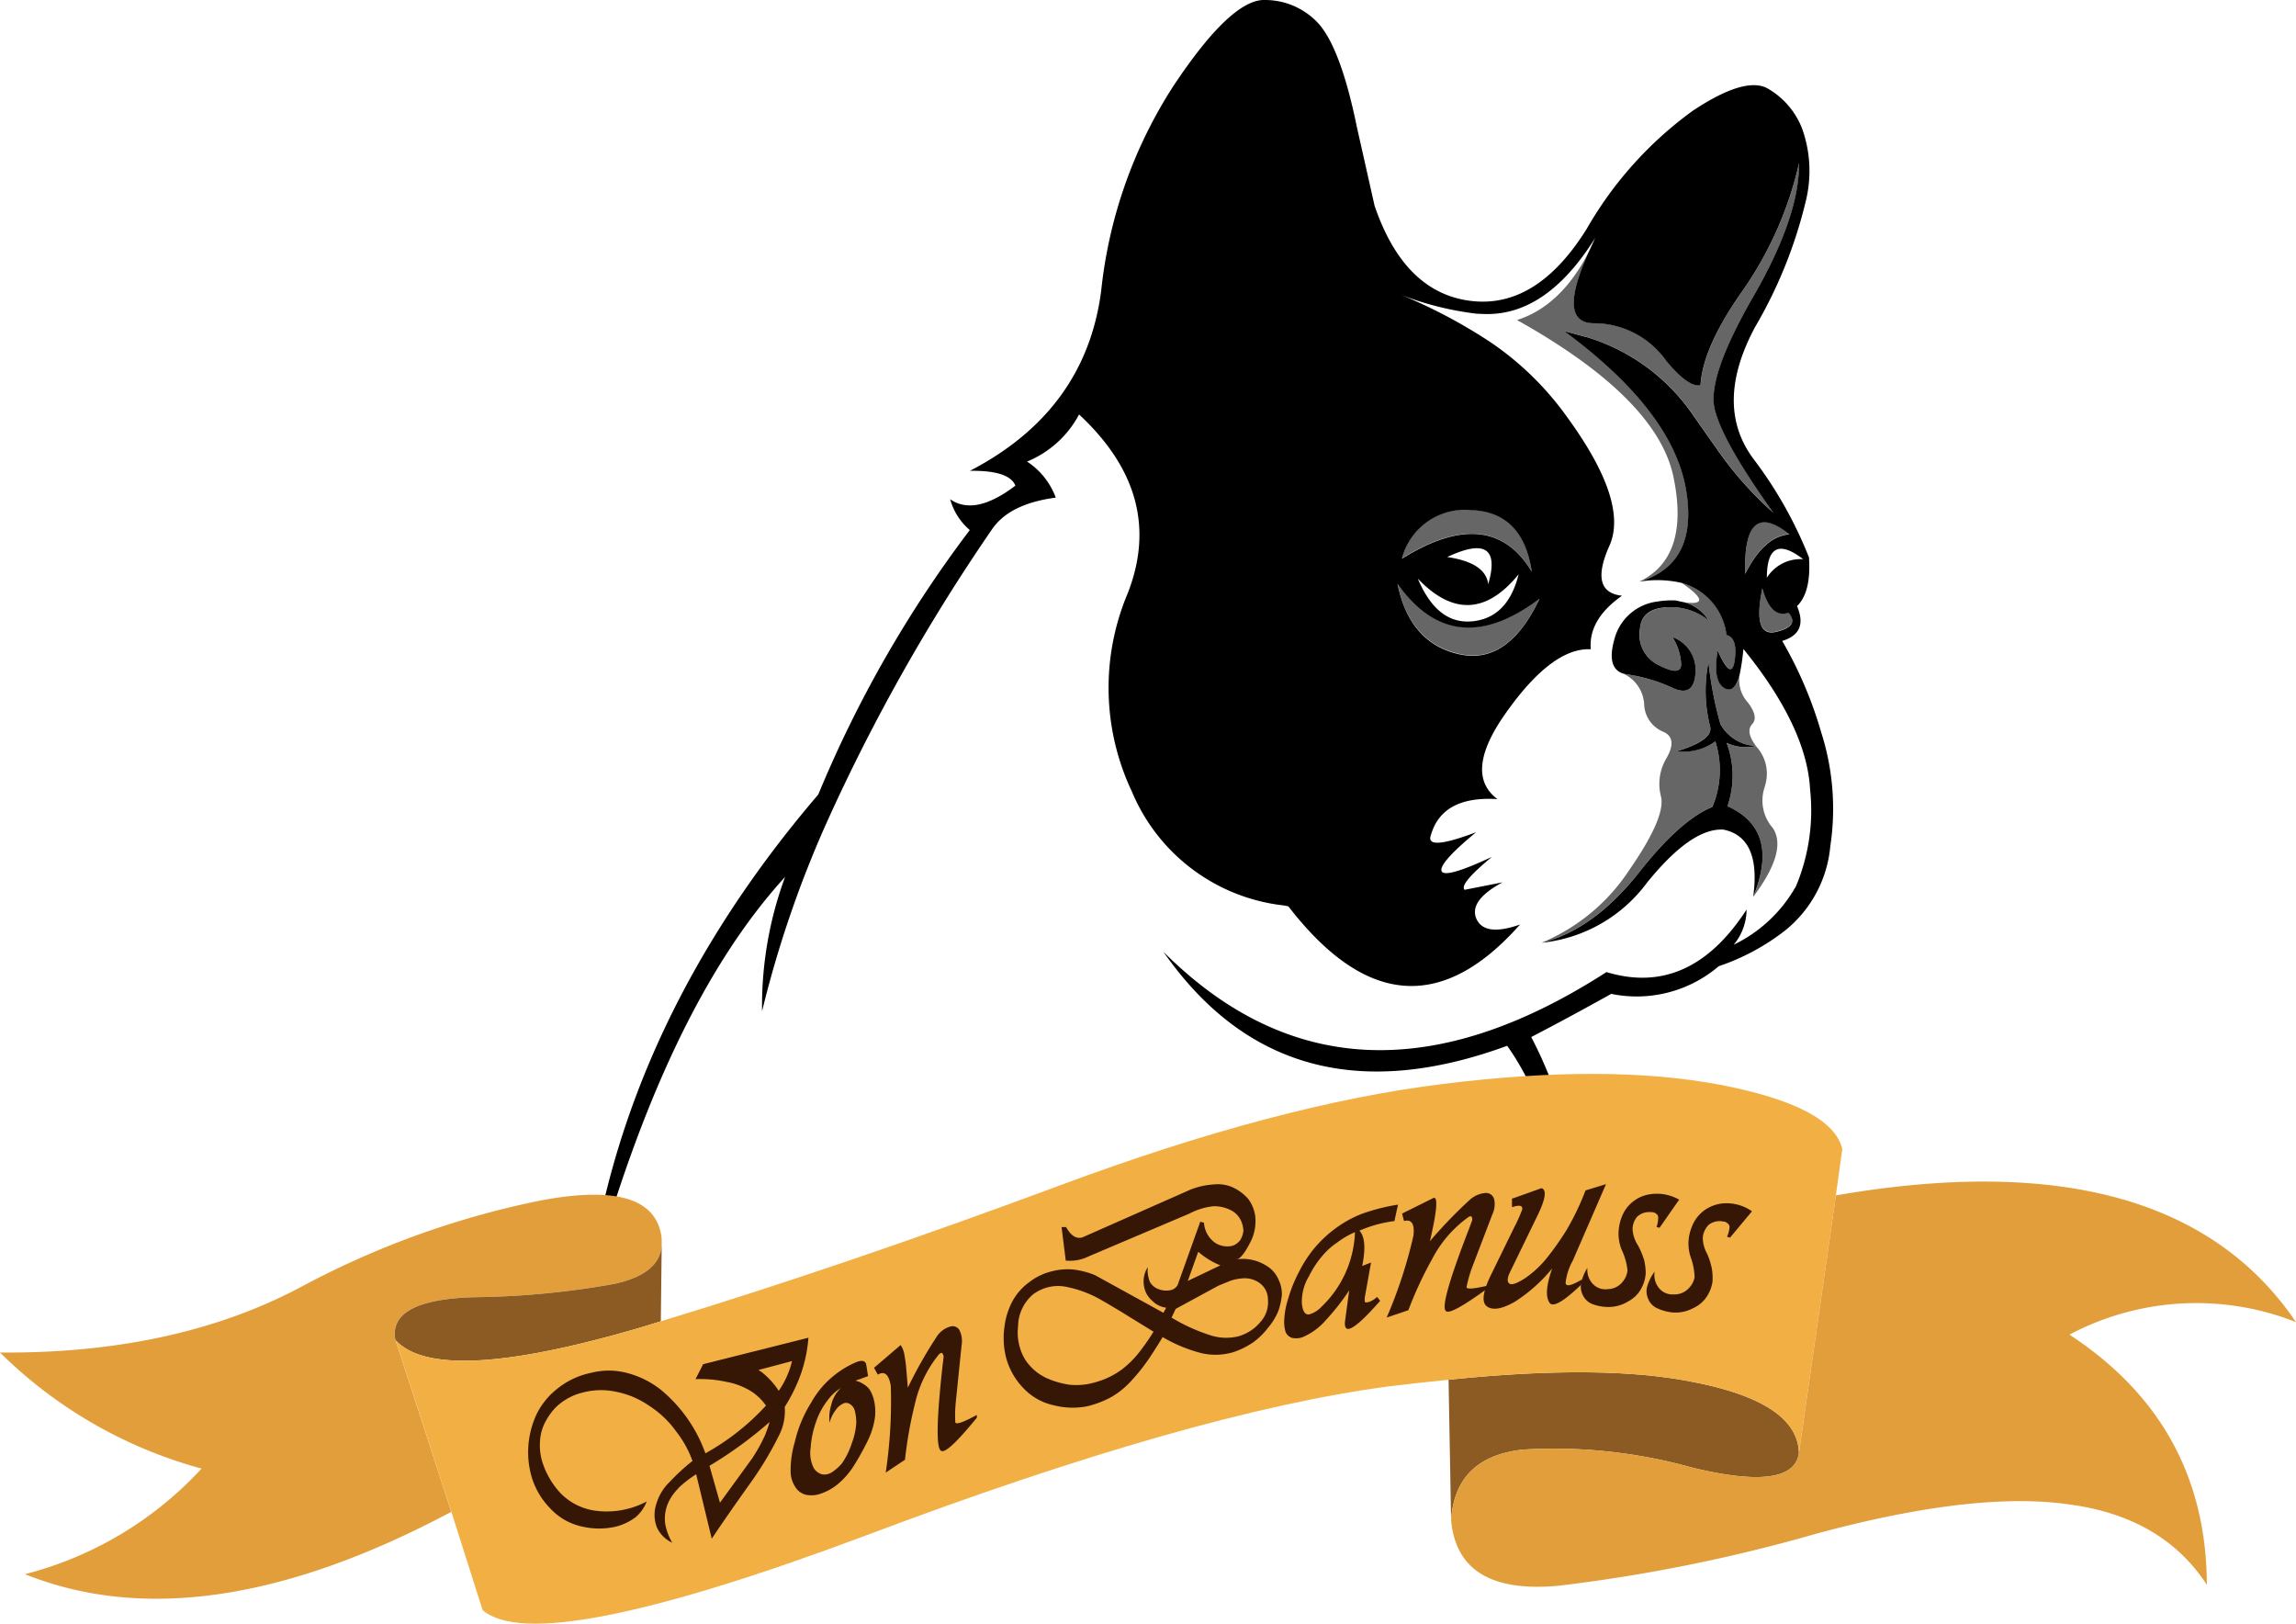
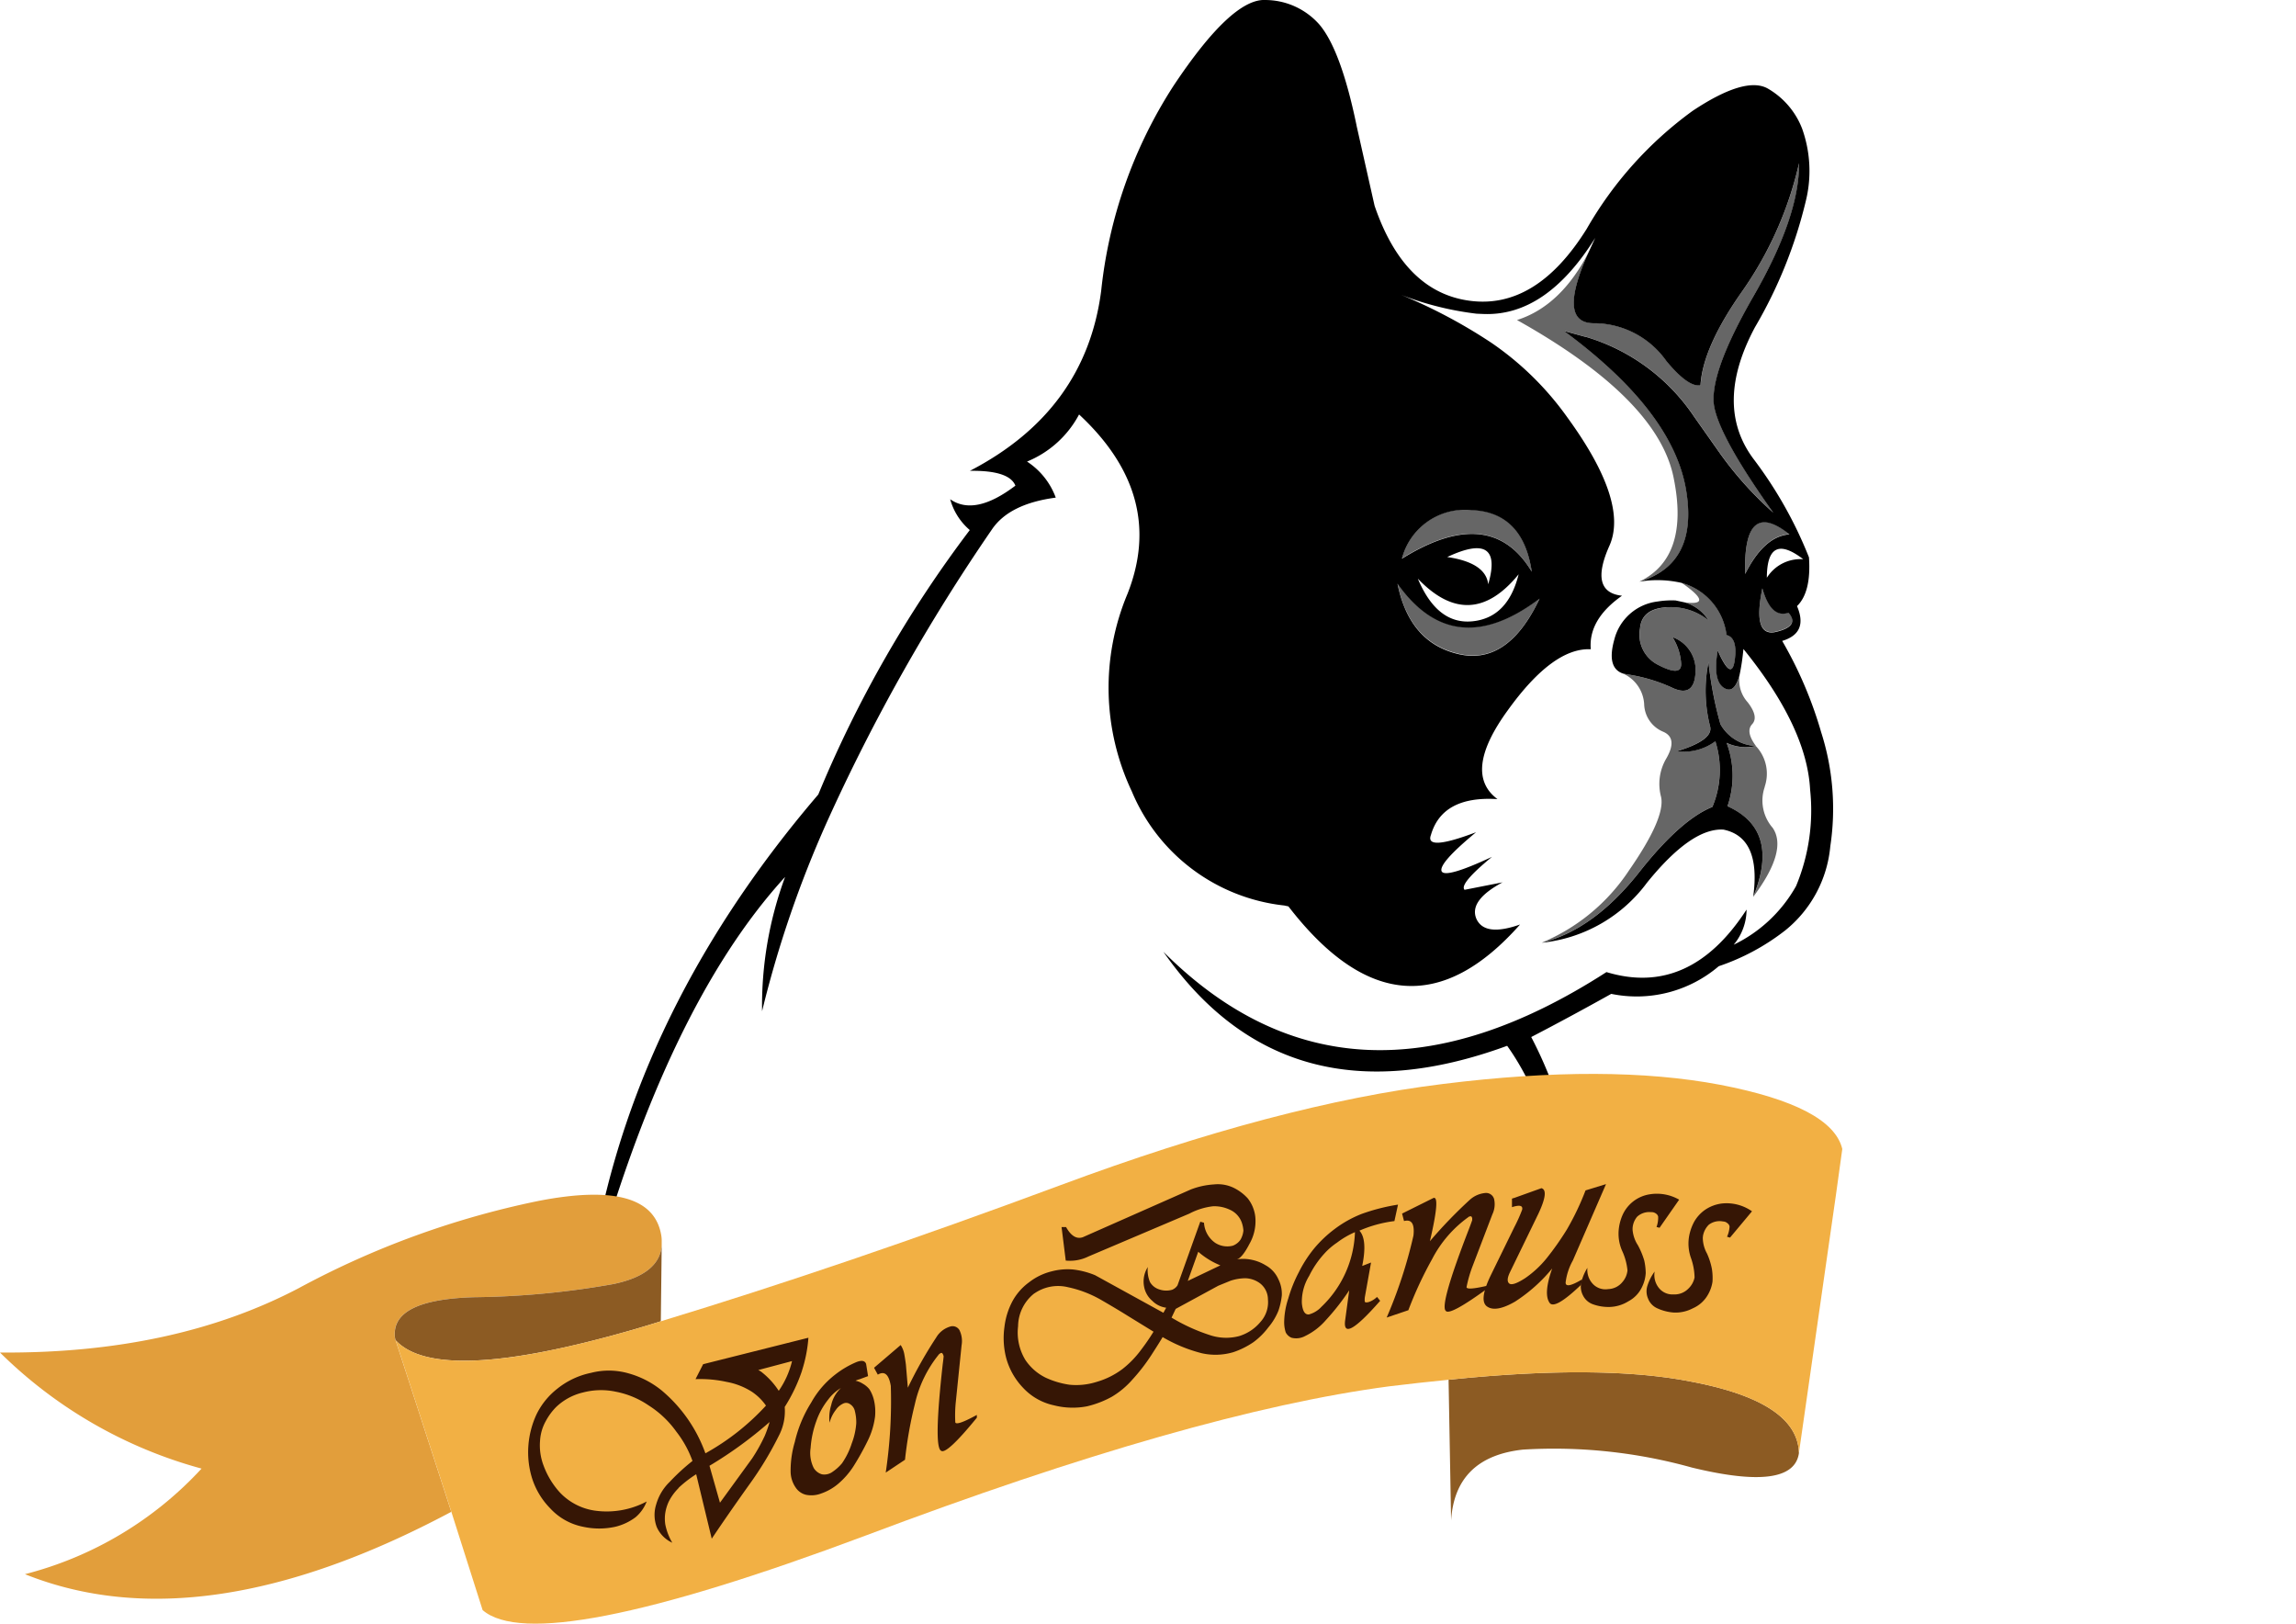
<svg xmlns="http://www.w3.org/2000/svg" width="164.902" height="116.595" viewBox="0 0 164.902 116.595">
  <g id="Grupo_1" data-name="Grupo 1" transform="translate(-325.956 -240.6)">
    <g id="Grupo_2" data-name="Grupo 2" transform="translate(368.218 240.6)">
      <g id="Grupo_1-2" data-name="Grupo 1">
        <g id="Layer0_1_FILL" data-name="Layer0 1 FILL">
          <path id="Trazado_1" data-name="Trazado 1" d="M449.694,296.744a2.888,2.888,0,0,0-.633-2.921,3.193,3.193,0,0,1-2.1-.225,6.7,6.7,0,0,1,.064,4.553q3.813,1.707,1.847,6.5,2.493-3.329,1.4-4.951a2.975,2.975,0,0,1-.57-2.953m-7.077-12.878q-1.761.119-1.88,1.514A2.426,2.426,0,0,0,442.048,288q1.685.88,1.643-.1a3.96,3.96,0,0,0-.624-1.9,2.506,2.506,0,0,1,1.655,2.577q-.108,1.729-1.568,1.106a11.888,11.888,0,0,0-3.351-1.009l-.279-.054a2.558,2.558,0,0,1,1.514,2.2,2.21,2.21,0,0,0,1.343,1.965q1.095.451.258,1.912a3.592,3.592,0,0,0-.388,2.771q.334,1.492-2.308,5.295a13.9,13.9,0,0,1-6.261,5.177q3.79-.946,7.088-5.177,2.91-3.663,5.166-4.575a6.82,6.82,0,0,0,.214-4.715,3.813,3.813,0,0,1-2.771.72q2.61-.795,2.4-1.762a10.37,10.37,0,0,1-.118-4.65,26.121,26.121,0,0,0,.86,4.479,3.069,3.069,0,0,0,2.545,1.557q-.762-1.03-.279-1.557.5-.527-.311-1.579a2.351,2.351,0,0,1-.58-1.955q-.343,1.257-.977.988-.988-.407-.591-2.76,1.01,2.287,1.225.676.215-1.59-.591-1.782a4.438,4.438,0,0,0-3.233-3.748q2.406,1.675.226,1.407a3,3,0,0,1,1.707,1.289,4.3,4.3,0,0,0-3.039-.935m9.548-31.9a26.038,26.038,0,0,1-4.049,9.15q-2.868,4.05-3.029,6.8-.881.15-2.448-1.74a6.387,6.387,0,0,0-5.123-2.717q-2.825.076-.44-5.155-2,3.921-5.177,4.931,10.15,5.681,11.256,11.362,1.149,5.672-2.46,7.421,4.285-1.277,3.34-6.68-1-5.605-8.753-11.32l1.536.419h.032a14.267,14.267,0,0,1,7.786,5.746l1.772,2.513a25.535,25.535,0,0,0,3.91,4.372q-3.748-5.253-4.232-7.54t2.814-8.023q3.3-5.724,3.265-9.536m-1.655,33.637q1.719-.408.892-1.374-1.268.428-1.879-1.751-.731,3.524.988,3.126m.957-7q-3.331-2.663-3.179,2.846,1.353-2.706,3.179-2.846m-23.747,8.6q3.544.815,5.811-4-6.165,4.65-10.214-1.064.847,4.243,4.4,5.06m5.242-5.918q-.634-4.285-4.34-4.424a4.676,4.676,0,0,0-4.983,3.49Q430.019,276.382,432.962,281.29Z" transform="translate(-365.214 -240.249)" fill="#666" />
          <path id="Trazado_2" data-name="Trazado 2" d="M447.4,288.138a10.371,10.371,0,0,0,.119,4.65q.215.967-2.4,1.762a3.814,3.814,0,0,0,2.771-.72,6.82,6.82,0,0,1-.214,4.715q-2.256.912-5.166,4.575-3.3,4.232-7.088,5.177a10.76,10.76,0,0,0,7.55-4.3q3.2-3.963,5.5-3.823,2.717.558,2.137,4.822,1.965-4.79-1.847-6.5a6.7,6.7,0,0,0-.064-4.553,3.193,3.193,0,0,0,2.105.225,3.069,3.069,0,0,1-2.545-1.557,26.124,26.124,0,0,1-.86-4.479m-4.919-2.406q.119-1.4,1.88-1.514a4.3,4.3,0,0,1,3.039.935,3,3,0,0,0-1.707-1.289l-.656-.14a6.277,6.277,0,0,0-1.289.075,3.649,3.649,0,0,0-3.114,2.739q-.571,2.04.633,2.438l.279.054a11.886,11.886,0,0,1,3.351,1.009q1.46.623,1.568-1.106a2.506,2.506,0,0,0-1.655-2.577,3.96,3.96,0,0,1,.624,1.9q.042.977-1.643.1a2.426,2.426,0,0,1-1.311-2.621m-20.363-36.15q-1.127-5.424-2.674-7.228a5.193,5.193,0,0,0-3.845-1.75q-2.428-.15-6.638,6.186a33.552,33.552,0,0,0-5.176,14.671q-1.107,8.635-9.43,12.952,2.825-.042,3.266,1.064-2.912,2.213-4.683.977a4.459,4.459,0,0,0,1.407,2.212,85.56,85.56,0,0,0-10.88,18.989q-14.016,16.378-16.507,35.27c.03.029.059.058.086.087q5.434-20.026,14.037-29.438a26.716,26.716,0,0,0-1.654,9.644,78.644,78.644,0,0,1,4.672-13.618,135.6,135.6,0,0,1,11.835-20.976q1.246-1.846,4.586-2.287a5.251,5.251,0,0,0-2.063-2.589,7.4,7.4,0,0,0,3.738-3.382q6.272,5.831,3.469,12.9a17.421,17.421,0,0,0,.323,14.177,13.44,13.44,0,0,0,10.944,8.183l.3.065q8.28,10.74,16.636,1.3-2.545.9-3.136-.408-.558-1.311,1.879-2.62l-2.728.537q-.408-.408,1.965-2.364-3.318,1.548-3.608,1.042-.269-.547,2.47-2.814-3.694,1.4-3.244.2.817-2.824,4.78-2.577-2.534-1.88.741-6.38,3.243-4.51,5.96-4.381-.182-2.139,2.244-3.845-2.406-.258-.891-3.619,1.364-3.136-3.018-9.161a21.741,21.741,0,0,0-5.5-5.4,37.792,37.792,0,0,0-6.992-3.641,22.2,22.2,0,0,0,5.95,1.569l.505.021q4.5.173,8.022-5.467l-.451.977q-2.384,5.231.44,5.155a6.387,6.387,0,0,1,5.123,2.717q1.568,1.891,2.448,1.74.161-2.749,3.029-6.8a26.038,26.038,0,0,0,4.049-9.15q.033,3.812-3.265,9.537t-2.814,8.023q.482,2.287,4.232,7.54a25.535,25.535,0,0,1-3.91-4.372l-1.772-2.513a14.267,14.267,0,0,0-7.786-5.746h-.032l-1.536-.419q7.755,5.714,8.753,11.32.945,5.4-3.34,6.68a7.758,7.758,0,0,1,3.029.087,4.438,4.438,0,0,1,3.233,3.748q.806.193.591,1.782-.215,1.611-1.225-.676-.4,2.352.591,2.76.634.269.977-.988a16.069,16.069,0,0,0,.279-1.879q4.554,5.616,4.79,10.1a14.114,14.114,0,0,1-1.01,6.927,10.229,10.229,0,0,1-4.478,4.21,3.96,3.96,0,0,0,.924-2.524q-4.081,6.3-10.063,4.489-18.463,11.9-31.823-1.461,8.774,12.587,24.691,6.755,3.307,4.619,5.144,14.37a30.176,30.176,0,0,0-3.415-15q2.749-1.427,5.746-3.1a9.076,9.076,0,0,0,7.722-1.986,16.093,16.093,0,0,0,4.769-2.567,8.773,8.773,0,0,0,3.243-6.047,18.011,18.011,0,0,0-.655-8.184,29.264,29.264,0,0,0-2.8-6.561q1.891-.569,1.064-2.5,1.031-1,.859-3.5a29.951,29.951,0,0,0-4.016-7.11q-2.836-3.856.139-9.419a33.123,33.123,0,0,0,3.641-9.022,9.023,9.023,0,0,0-.258-5.241,5.685,5.685,0,0,0-2.492-2.89q-1.622-.869-5.359,1.611a27.119,27.119,0,0,0-7.614,8.474q-3.6,5.778-8.356,5.177t-6.884-6.83l-1.3-5.778m8.248,27.634q3.706.139,4.34,4.424-2.944-4.908-9.323-.934a4.676,4.676,0,0,1,4.983-3.491m4.909,6.347q-2.267,4.812-5.811,4t-4.4-5.059q4.048,5.715,10.214,1.064m-1.514-1.74q-.773,3.114-3.308,3.373t-3.931-3.062q3.77,3.942,7.239-.311m17.828.247q.011-3.329,2.61-1.332a2.855,2.855,0,0,0-2.61,1.332m-1.557-.269q-.152-5.509,3.179-2.846-1.826.141-3.179,2.846m3.114,2.782q.827.967-.892,1.374t-.988-3.126q.612,2.18,1.879,1.751M428.633,280.6q4.07-1.911,2.943,1.956Q431.4,281.006,428.633,280.6Z" transform="translate(-366.953 -240.6)" />
        </g>
      </g>
    </g>
    <g id="Grupo_4" data-name="Grupo 4" transform="translate(325.956 317.716)">
      <g id="Grupo_3" data-name="Grupo 3">
        <g id="Layer0_2_FILL" data-name="Layer0 2 FILL">
          <path id="Trazado_3" data-name="Trazado 3" d="M432.228,341.745a36.854,36.854,0,0,1,12.126,1.289q7.3,1.772,7.689-1.042-.085-3.672-7.711-5.122-6.445-1.279-17.453-.14l.182,10.1Q427.352,342.272,432.228,341.745Z" transform="translate(-322.841 -314.766)" fill="#8c5b23" />
          <path id="Trazado_4" data-name="Trazado 4" d="M370.012,330.238q3.308-.688,3.469-2.771v-.323a2.351,2.351,0,0,0-.022-.333q-.612-4.135-8.807-2.545a62.528,62.528,0,0,0-17.227,6.261q-8.99,4.725-21.47,4.629a32.812,32.812,0,0,0,14.477,8.335,26.031,26.031,0,0,1-12.684,7.582q12.684,5.081,30.62-4.478l-4-12.319-.042-.139q-.387-2.793,5.735-2.954A60.329,60.329,0,0,0,370.012,330.238Z" transform="translate(-325.956 -315.148)" fill="#e29e3b" />
          <path id="Trazado_5" data-name="Trazado 5" d="M370.473,333.436q1-.289,2.094-.633l.065-5.445q-.161,2.083-3.469,2.771a60.336,60.336,0,0,1-9.946.944q-6.122.162-5.735,2.954l.042.139Q356.543,337.431,370.473,333.436Z" transform="translate(-325.107 -315.038)" fill="#8c5b23" />
          <path id="Trazado_6" data-name="Trazado 6" d="M428.757,316.128q-11.846,1.449-27.462,7.26-15.638,5.809-28.73,9.784-1.095.343-2.094.633-13.93,4-16.948.731l4,12.319,2.245,7.056q3.972,3.457,27.5-5.349,23.467-8.849,37.6-10.718,2.2-.269,4.275-.473,11.008-1.138,17.452.14,7.625,1.45,7.711,5.122l2.653-18.494.462-3.34q-.731-3.062-8.764-4.608Q440.6,314.656,428.757,316.128Z" transform="translate(-325.105 -315.407)" fill="#f2b044" />
-           <path id="Trazado_7" data-name="Trazado 7" d="M471.467,333.9A19.451,19.451,0,0,1,487.738,333q-8.989-13.253-33.046-9.1L452.038,342.4q-.386,2.814-7.689,1.042a36.853,36.853,0,0,0-12.126-1.289q-4.875.526-5.166,5.08.493,5.359,7.69,4.7a116.719,116.719,0,0,0,18.569-3.748q11.342-3.06,18.086-2.1,6.734.881,9.934,5.778Q481.294,340.339,471.467,333.9Z" transform="translate(-322.836 -315.176)" fill="#e29e3b" />
        </g>
      </g>
    </g>
    <g id="Grupo_6" data-name="Grupo 6" transform="translate(432.51 325.632)">
      <g id="Grupo_5" data-name="Grupo 5">
        <g id="Layer0_3_FILL" data-name="Layer0 3 FILL">
          <path id="Trazado_8" data-name="Trazado 8" d="M435.31,326.329a20.706,20.706,0,0,1-1.449,2.063,7.327,7.327,0,0,1-1.546,1.439q-.86.558-1.128.408-.28-.182.021-.816l2.041-4.2q.795-1.685.226-1.847l-1.976.709h-.022l-.119.043v.612q.827-.269.731.182a11.379,11.379,0,0,1-.569,1.267l-1.655,3.383q-.934,1.911-.268,2.319.632.408,1.976-.365a11.516,11.516,0,0,0,2.674-2.384q-.634,1.794-.2,2.448.343.571,2.266-1.267l.1-.408q-1.225.731-1.2.226a4.252,4.252,0,0,1,.515-1.568l2.384-5.488-1.471.452A19.13,19.13,0,0,1,435.31,326.329Z" transform="translate(-429.32 -323.086)" fill="#361605" />
        </g>
      </g>
    </g>
    <g id="Grupo_8" data-name="Grupo 8" transform="translate(388.731 335.838)">
      <g id="Grupo_7" data-name="Grupo 7">
        <g id="Layer0_3_MEMBER_0_FILL" data-name="Layer0 3 MEMBER 0 FILL">
          <path id="Trazado_9" data-name="Trazado 9" d="M392.985,333.262a.571.571,0,0,0-.688-.246,1.733,1.733,0,0,0-.977.773,31.072,31.072,0,0,0-2.04,3.609l-.14-1.655c-.029-.229-.064-.465-.107-.708a1.8,1.8,0,0,0-.268-.7l-1.912,1.633.269.494q.73-.43.934.816a34.716,34.716,0,0,1-.365,6.218l1.385-.924a29.527,29.527,0,0,1,.708-3.995,8.565,8.565,0,0,1,1-2.525,8.413,8.413,0,0,1,.741-1.063.564.564,0,0,1,.1-.065q.107-.074.182.087a.643.643,0,0,1,.043.139c-.014.165-.036.351-.065.559q-.665,5.95-.117,6.218.386.3,2.567-2.373v-.2q-1.45.795-1.547.537a9.412,9.412,0,0,1,.043-1.536l.408-4A1.773,1.773,0,0,0,392.985,333.262Z" transform="translate(-386.852 -332.987)" fill="#361605" />
        </g>
      </g>
    </g>
    <g id="Grupo_10" data-name="Grupo 10" transform="translate(382.729 338.325)">
      <g id="Grupo_9" data-name="Grupo 9">
        <g id="Layer0_3_MEMBER_1_FILL" data-name="Layer0 3 MEMBER 1 FILL">
          <path id="Trazado_10" data-name="Trazado 10" d="M386.6,336.486l-.139-.87q-.128-.354-.7-.129a6.676,6.676,0,0,0-1.5.88,6.56,6.56,0,0,0-1.74,2.019,9.216,9.216,0,0,0-1.181,2.836,7.182,7.182,0,0,0-.3,2.159,2.061,2.061,0,0,0,.365,1.116,1.237,1.237,0,0,0,.73.515,1.961,1.961,0,0,0,1.086-.086,3.8,3.8,0,0,0,1.245-.709,5.691,5.691,0,0,0,1.1-1.267,19.2,19.2,0,0,0,1-1.794,5.5,5.5,0,0,0,.537-1.75,3.625,3.625,0,0,0-.087-1.225,2.493,2.493,0,0,0-.322-.751,1.7,1.7,0,0,0-.495-.408,1.494,1.494,0,0,0-.5-.2,1.843,1.843,0,0,1,.3-.107l.612-.226m-1.3,2.019a.775.775,0,0,1,.343.494,3.254,3.254,0,0,1,.1.87,5,5,0,0,1-.323,1.449,5.4,5.4,0,0,1-.7,1.429,3.283,3.283,0,0,1-.773.676,1.008,1.008,0,0,1-.666.119,1.029,1.029,0,0,1-.591-.452,2.417,2.417,0,0,1-.226-1.439,7.044,7.044,0,0,1,.408-1.923,5.279,5.279,0,0,1,.848-1.546,3.188,3.188,0,0,1,.924-.838,2.346,2.346,0,0,0-.7,1.225,3.087,3.087,0,0,0-.119,1.268,2.509,2.509,0,0,1,.452-.924,1.3,1.3,0,0,1,.526-.452A.477.477,0,0,1,385.3,338.5Z" transform="translate(-381.029 -335.399)" fill="#361605" />
        </g>
      </g>
    </g>
    <g id="Grupo_12" data-name="Grupo 12" transform="translate(363.884 336.662)">
      <g id="Grupo_11" data-name="Grupo 11">
        <g id="Layer0_3_MEMBER_2_FILL" data-name="Layer0 3 MEMBER 2 FILL">
          <path id="Trazado_11" data-name="Trazado 11" d="M382.419,336.149a10.055,10.055,0,0,0,.462-2.363l-7.56,1.9-.548,1.074a8.839,8.839,0,0,1,2.245.2,5.051,5.051,0,0,1,1.794.7,3.806,3.806,0,0,1,1.021,1,17.211,17.211,0,0,1-4.35,3.426,10.49,10.49,0,0,0-3.136-4.51,6.537,6.537,0,0,0-2.363-1.225,5.14,5.14,0,0,0-2.717-.043,5.681,5.681,0,0,0-2.406,1.128,5.284,5.284,0,0,0-1.5,1.837,6.459,6.459,0,0,0-.591,2.256,6.34,6.34,0,0,0,.258,2.33,5.421,5.421,0,0,0,1.31,2.18,4.346,4.346,0,0,0,2.363,1.322,5.4,5.4,0,0,0,2.309,0,3.976,3.976,0,0,0,1.461-.688,2.782,2.782,0,0,0,.795-1.128,6.119,6.119,0,0,1-3.728.656,4.3,4.3,0,0,1-2.524-1.322,5.872,5.872,0,0,1-1.149-1.9,4.072,4.072,0,0,1-.258-1.794,3.287,3.287,0,0,1,.42-1.428,4.332,4.332,0,0,1,.74-1,4.176,4.176,0,0,1,1.934-1.042,5.082,5.082,0,0,1,2.341-.054,6.275,6.275,0,0,1,2.352.977,7.142,7.142,0,0,1,2,1.891,7.542,7.542,0,0,1,1.161,2.105,15.051,15.051,0,0,0-1.633,1.5,3.63,3.63,0,0,0-.977,1.633,2.467,2.467,0,0,0,.043,1.611,2.219,2.219,0,0,0,1.116,1.128,4.162,4.162,0,0,1-.505-1.332,2.951,2.951,0,0,1-.021-.612,3,3,0,0,1,.279-1.021,3.727,3.727,0,0,1,.676-.934.55.55,0,0,1,.107-.119,8.508,8.508,0,0,1,1.181-.9l1.117,4.629q1.106-1.653,2.674-3.855a24.584,24.584,0,0,0,2.137-3.522,3.806,3.806,0,0,0,.43-2.083,11.834,11.834,0,0,0,1.245-2.61m-1.675,1.449a5.491,5.491,0,0,0-1.16-1.289,1.233,1.233,0,0,0-.311-.2l2.427-.644a6.3,6.3,0,0,1-.956,2.137m-.655,2.245a9.64,9.64,0,0,1-.344.977,12.287,12.287,0,0,1-.912,1.633l-2.309,3.178-.753-2.652A29.38,29.38,0,0,0,380.089,339.843Z" transform="translate(-362.748 -333.786)" fill="#361605" />
        </g>
      </g>
    </g>
    <g id="Grupo_14" data-name="Grupo 14" transform="translate(398.028 325.642)">
      <g id="Grupo_13" data-name="Grupo 13">
        <g id="Layer0_3_MEMBER_3_FILL" data-name="Layer0 3 MEMBER 3 FILL">
          <path id="Trazado_12" data-name="Trazado 12" d="M400.332,328.574a3,3,0,0,0,1.633-.29l7.26-3.083a4.816,4.816,0,0,1,1.7-.526,2.607,2.607,0,0,1,1.2.247,1.593,1.593,0,0,1,.891,1.02,2.17,2.17,0,0,1,.087.483,1.664,1.664,0,0,1-.2.634,1.153,1.153,0,0,1-.569.45,1.6,1.6,0,0,1-1.246-.2,1.894,1.894,0,0,1-.816-1.45l-.268-.075-1.633,4.565a.823.823,0,0,1-.387.322,1.528,1.528,0,0,1-.912-.021,1.17,1.17,0,0,1-.677-.527,2.239,2.239,0,0,1-.161-1.084,2.937,2.937,0,0,0-.14.268,1.94,1.94,0,0,0-.129,1.117,1.748,1.748,0,0,0,.591,1.041,1.717,1.717,0,0,0,1,.495l-.2.365-4.908-2.7a5.93,5.93,0,0,0-1.568-.408,4.468,4.468,0,0,0-1.536.129,4.321,4.321,0,0,0-1.643.795,4.115,4.115,0,0,0-1.192,1.364,5.222,5.222,0,0,0-.569,1.837,5.679,5.679,0,0,0,.129,2.244,4.988,4.988,0,0,0,1.2,2.116,4.232,4.232,0,0,0,2.224,1.267,5.453,5.453,0,0,0,2.363.075,6.994,6.994,0,0,0,1.794-.688,6.1,6.1,0,0,0,1.471-1.225,13.376,13.376,0,0,0,1.343-1.729q.612-.945.837-1.332a10.828,10.828,0,0,0,2.814,1.16,4.508,4.508,0,0,0,2.256-.075,5.8,5.8,0,0,0,1.449-.719,5.1,5.1,0,0,0,1.064-1.053,4.376,4.376,0,0,0,.73-1.2,4.894,4.894,0,0,0,.247-1.107,2.34,2.34,0,0,0-.247-1.16,2.121,2.121,0,0,0-.912-1,3.126,3.126,0,0,0-1.181-.429,2.954,2.954,0,0,0-.881,0q.387-.119.9-1.117a3.275,3.275,0,0,0,.42-1.9,2.594,2.594,0,0,0-.548-1.364,3.4,3.4,0,0,0-1-.752,2.625,2.625,0,0,0-1.428-.247,5.511,5.511,0,0,0-1.665.365l-7.754,3.427q-.666.224-1.2-.731h-.323l.3,2.406m-2.255,2.363a2.985,2.985,0,0,1,2.406-.452,8.149,8.149,0,0,1,2.363.9q1.116.643,1.976,1.181l1.815,1.116a15.405,15.405,0,0,1-.9,1.31,7.027,7.027,0,0,1-1.322,1.364,5.725,5.725,0,0,1-1.879.935,4.84,4.84,0,0,1-1.933.2,6.142,6.142,0,0,1-1.708-.505,3.722,3.722,0,0,1-1.471-1.289,3.791,3.791,0,0,1-.515-2.406,3.044,3.044,0,0,1,1.17-2.363m9.859,1.729.291-.612,3.061-1.664.87-.355a3.483,3.483,0,0,1,1.084-.182,1.86,1.86,0,0,1,1.042.365,1.477,1.477,0,0,1,.569,1.171,2.1,2.1,0,0,1-.527,1.589A3.206,3.206,0,0,1,412.791,334a3.676,3.676,0,0,1-2.138-.086,13.126,13.126,0,0,1-2.717-1.246m1.171-2.631.751-2.095a5.582,5.582,0,0,0,1.59.977Z" transform="translate(-395.871 -323.096)" fill="#361605" />
        </g>
      </g>
    </g>
    <g id="Grupo_16" data-name="Grupo 16" transform="translate(425.549 326.265)">
      <g id="Grupo_15" data-name="Grupo 15">
        <g id="Layer0_3_MEMBER_4_FILL" data-name="Layer0 3 MEMBER 4 FILL">
          <path id="Trazado_13" data-name="Trazado 13" d="M424.49,326.762a33.453,33.453,0,0,1-1.923,5.885l1.557-.526a27.425,27.425,0,0,1,1.708-3.673,8.524,8.524,0,0,1,2.61-3.018.143.143,0,0,1,.107-.043c.078-.035.132.007.161.129v.14q-.087.247-.2.547-2.159,5.553-1.7,5.962.269.387,3.061-1.655l.065-.182q-1.611.387-1.633.139a9.148,9.148,0,0,1,.43-1.5l1.428-3.738a1.676,1.676,0,0,0,.119-1.1.6.6,0,0,0-.591-.429,1.922,1.922,0,0,0-1.16.5,33.755,33.755,0,0,0-2.857,2.965q.773-3.308.246-3.1l-2.244,1.116.139.537Q424.629,325.5,424.49,326.762Z" transform="translate(-422.567 -323.7)" fill="#361605" />
        </g>
      </g>
    </g>
    <g id="Grupo_18" data-name="Grupo 18" transform="translate(439.487 326.31)">
      <g id="Grupo_17" data-name="Grupo 17">
        <g id="Layer0_3_MEMBER_5_FILL" data-name="Layer0 3 MEMBER 5 FILL">
          <path id="Trazado_14" data-name="Trazado 14" d="M441.749,326.2l1.407-2.018a3.208,3.208,0,0,0-2.1-.387,2.566,2.566,0,0,0-1.976,1.514,3.444,3.444,0,0,0-.268,1.073,3.04,3.04,0,0,0,.268,1.514,4.337,4.337,0,0,1,.365,1.365,1.486,1.486,0,0,1-.365.837,1.364,1.364,0,0,1-1.021.505,1.239,1.239,0,0,1-1.116-.387,1.466,1.466,0,0,1-.376-1.139,3.511,3.511,0,0,0-.44,1.042,1.368,1.368,0,0,0,.119.934,1.27,1.27,0,0,0,.7.634,3.307,3.307,0,0,0,1.2.2,2.7,2.7,0,0,0,1.364-.408,2.229,2.229,0,0,0,.977-1.021,2.627,2.627,0,0,0,.268-1,4.385,4.385,0,0,0-.107-.912,5.652,5.652,0,0,0-.45-1.084,2.408,2.408,0,0,1-.387-1.117v-.107a1.414,1.414,0,0,1,.333-.838,1.29,1.29,0,0,1,1-.322.51.51,0,0,1,.344.1.344.344,0,0,1,.161.226,2,2,0,0,1-.118.741Z" transform="translate(-436.088 -323.744)" fill="#361605" />
        </g>
      </g>
    </g>
    <g id="Grupo_20" data-name="Grupo 20" transform="translate(444.213 326.986)">
      <g id="Grupo_19" data-name="Grupo 19">
        <g id="Layer0_3_MEMBER_6_FILL" data-name="Layer0 3 MEMBER 6 FILL">
          <path id="Trazado_15" data-name="Trazado 15" d="M444.079,325.773a3.541,3.541,0,0,0-.355,1.042,3.115,3.115,0,0,0,.139,1.536,4.4,4.4,0,0,1,.258,1.4,1.535,1.535,0,0,1-.44.795,1.386,1.386,0,0,1-1.063.419,1.245,1.245,0,0,1-1.074-.482,1.478,1.478,0,0,1-.29-1.161,3.557,3.557,0,0,0-.516,1.01,1.319,1.319,0,0,0,.043.934,1.254,1.254,0,0,0,.644.688,3.416,3.416,0,0,0,1.181.311,2.653,2.653,0,0,0,1.385-.3,2.287,2.287,0,0,0,1.064-.934,2.623,2.623,0,0,0,.354-.977,4.129,4.129,0,0,0-.042-.913,4.854,4.854,0,0,0-.355-1.116,2.379,2.379,0,0,1-.3-1.139.669.669,0,0,0,.011-.107,1.493,1.493,0,0,1,.419-.816,1.278,1.278,0,0,1,1.021-.236.48.48,0,0,1,.322.129.344.344,0,0,1,.15.236,2.007,2.007,0,0,1-.182.731l.214.064,1.579-1.89a3.187,3.187,0,0,0-2.073-.569,2.717,2.717,0,0,0-1.385.526A2.652,2.652,0,0,0,444.079,325.773Z" transform="translate(-440.672 -324.4)" fill="#361605" />
        </g>
      </g>
    </g>
    <g id="Grupo_22" data-name="Grupo 22" transform="translate(418.191 327.103)">
      <g id="Grupo_21" data-name="Grupo 21">
        <g id="Layer0_3_MEMBER_7_FILL" data-name="Layer0 3 MEMBER 7 FILL">
          <path id="Trazado_16" data-name="Trazado 16" d="M415.43,332.826a2.4,2.4,0,0,0,.107.86.825.825,0,0,0,.419.387,1.346,1.346,0,0,0,.967-.119,4.635,4.635,0,0,0,1.5-1.149,16.872,16.872,0,0,0,1.675-2.137l-.29,2.137q-.247,1.763,2.513-1.385l-.226-.278a1.6,1.6,0,0,1-.591.365c-.179.049-.276.036-.291-.043a1.326,1.326,0,0,1,.022-.387l.43-2.406-.634.247q.387-1.9-.2-2.535a9.088,9.088,0,0,1,2.513-.688l.258-1.181a14.132,14.132,0,0,0-2.609.666,8.141,8.141,0,0,0-1.912,1.064,8.681,8.681,0,0,0-1.546,1.471,9.136,9.136,0,0,0-1.063,1.665,9.9,9.9,0,0,0-.753,1.879,5.671,5.671,0,0,0-.29,1.568m1.772-.429q-.43.042-.505-.816a3.539,3.539,0,0,1,.527-1.954,6.744,6.744,0,0,1,1.063-1.569,4.9,4.9,0,0,1,.935-.815,6.067,6.067,0,0,1,1.289-.753,7.766,7.766,0,0,1-2.406,5.359A1.893,1.893,0,0,1,417.2,332.4Z" transform="translate(-415.43 -324.513)" fill="#361605" />
        </g>
      </g>
    </g>
  </g>
</svg>